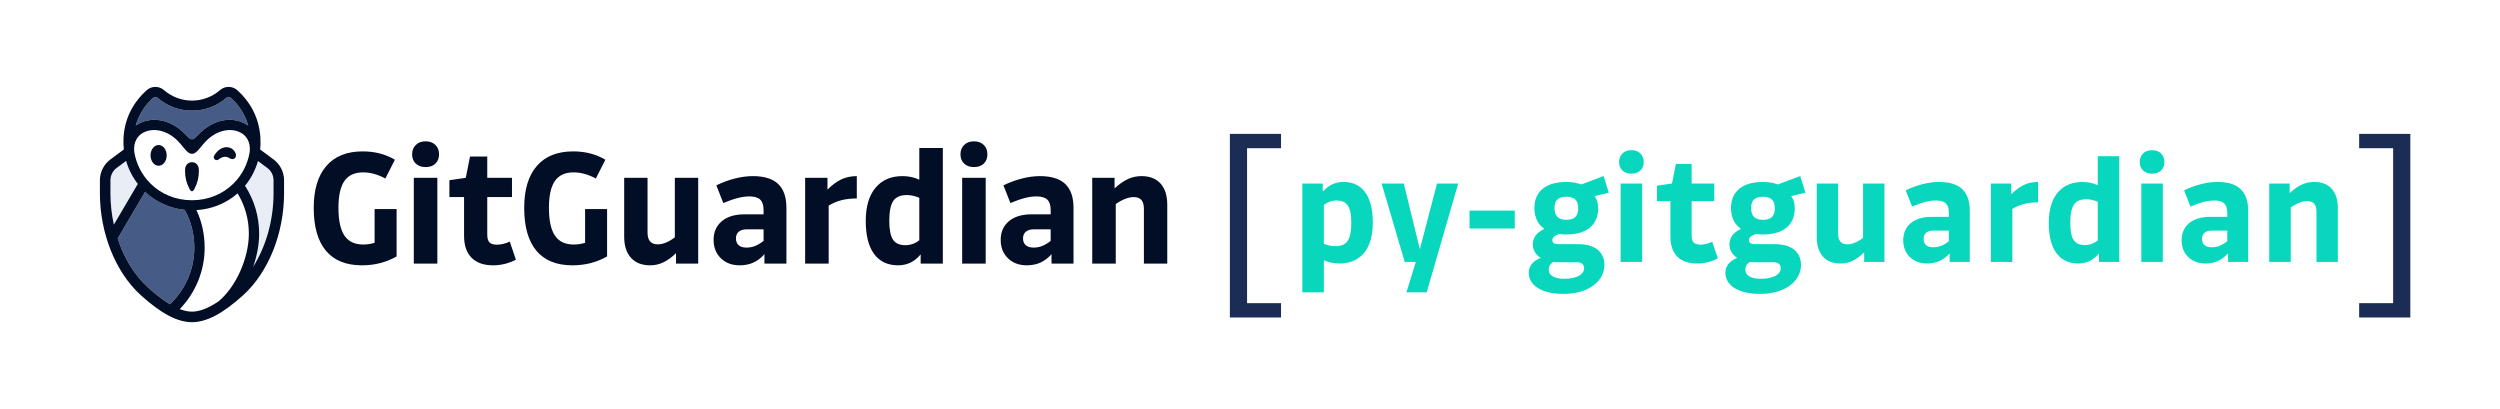
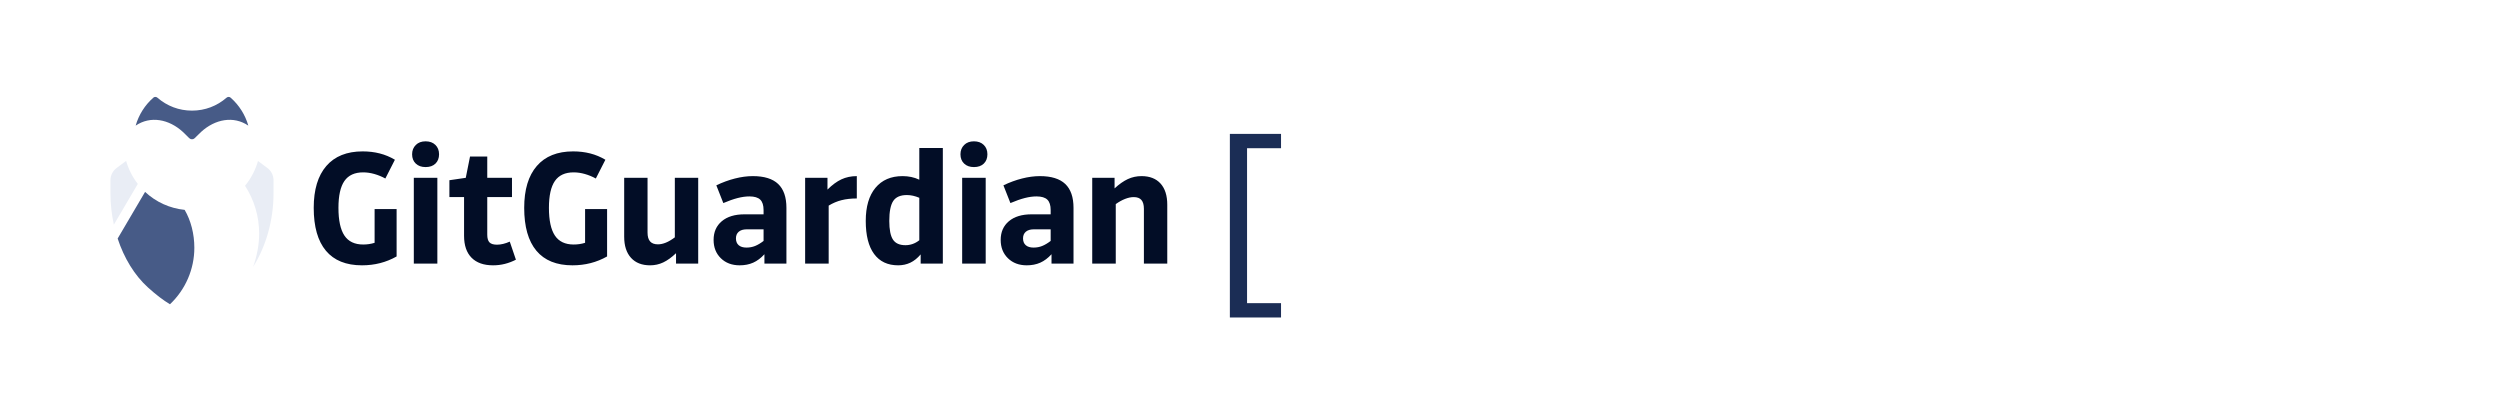
<svg xmlns="http://www.w3.org/2000/svg" width="1026" height="168" viewBox="0 0 1026 168" fill="none">
  <rect width="1026" height="168" fill="white" />
  <path fill-rule="evenodd" clip-rule="evenodd" d="M169.83 108.187H179.49V72.979H169.83V108.187ZM180.19 63.32C180.19 64.907 179.7 66.178 178.721 67.135C177.74 68.091 176.386 68.569 174.661 68.569C172.981 68.569 171.638 68.091 170.636 67.135C169.632 66.178 169.13 64.907 169.13 63.32C169.13 61.779 169.632 60.509 170.636 59.504C171.638 58.502 172.981 58 174.661 58C176.341 58 177.681 58.489 178.685 59.469C179.688 60.449 180.19 61.734 180.19 63.32ZM148.559 108.887C142.026 108.887 137.091 106.892 133.755 102.903C130.418 98.913 128.75 93.045 128.75 85.299C128.75 77.832 130.476 72.103 133.93 68.115C137.383 64.125 142.352 62.13 148.839 62.13C151.312 62.13 153.645 62.41 155.838 62.969C158.031 63.529 160.109 64.393 162.069 65.56L158.148 73.259C156.702 72.467 155.197 71.849 153.634 71.404C152.07 70.962 150.542 70.739 149.049 70.739C145.549 70.739 142.982 71.918 141.349 74.274C139.716 76.631 138.9 80.306 138.9 85.299C138.9 90.432 139.716 94.223 141.349 96.673C142.982 99.123 145.549 100.347 149.049 100.347C149.889 100.347 150.694 100.291 151.464 100.173C152.234 100.057 152.991 99.882 153.738 99.647V85.788H162.769V105.247C160.622 106.461 158.37 107.371 156.014 107.976C153.657 108.583 151.172 108.887 148.559 108.887ZM210.12 72.979H199.97V64.229H192.901L191.15 72.979L184.431 73.96V80.888H190.45V96.778C190.45 100.698 191.477 103.697 193.53 105.773C195.583 107.85 198.523 108.887 202.35 108.887C204.03 108.887 205.651 108.688 207.215 108.292C208.778 107.896 210.283 107.325 211.73 106.577L209.21 99.159C208.276 99.578 207.366 99.893 206.48 100.102C205.593 100.313 204.753 100.418 203.96 100.418C202.513 100.418 201.486 100.102 200.88 99.472C200.274 98.843 199.97 97.782 199.97 96.288V80.888H210.12V72.979ZM234.94 108.887C228.407 108.887 223.472 106.892 220.136 102.903C216.8 98.913 215.131 93.045 215.131 85.299C215.131 77.832 216.857 72.103 220.311 68.115C223.764 64.125 228.734 62.13 235.22 62.13C237.694 62.13 240.026 62.41 242.22 62.969C244.412 63.529 246.49 64.393 248.45 65.56L244.529 73.259C243.084 72.467 241.578 71.849 240.015 71.404C238.451 70.962 236.924 70.739 235.431 70.739C231.931 70.739 229.363 71.918 227.73 74.274C226.097 76.631 225.281 80.306 225.281 85.299C225.281 90.432 226.097 94.223 227.73 96.673C229.363 99.123 231.931 100.347 235.431 100.347C236.27 100.347 237.076 100.291 237.845 100.173C238.615 100.057 239.373 99.882 240.12 99.647V85.788H249.15V105.247C247.003 106.461 244.751 107.371 242.395 107.976C240.039 108.583 237.553 108.887 234.94 108.887ZM256.163 72.978V97.128C256.163 100.861 257.096 103.754 258.963 105.808C260.828 107.862 263.442 108.888 266.802 108.888C268.715 108.888 270.512 108.49 272.192 107.697C273.872 106.904 275.622 105.644 277.441 103.918V108.188H286.541V72.978H276.952V97.408C275.644 98.388 274.42 99.111 273.277 99.578C272.132 100.044 271.048 100.277 270.021 100.277C268.575 100.277 267.502 99.882 266.802 99.088C266.102 98.294 265.752 97.082 265.752 95.447V72.978H256.163ZM302.031 97.828C302.031 99.042 302.403 99.975 303.151 100.627C303.897 101.281 304.97 101.608 306.37 101.608C307.63 101.608 308.809 101.387 309.906 100.942C311.002 100.499 312.156 99.812 313.37 98.878V94.118H306.441C305.041 94.118 303.955 94.445 303.186 95.098C302.416 95.752 302.031 96.662 302.031 97.828ZM322.749 85.298V108.187H313.72V104.338C312.273 105.924 310.734 107.079 309.1 107.802C307.466 108.526 305.624 108.887 303.571 108.887C300.397 108.887 297.819 107.92 295.836 105.982C293.852 104.046 292.861 101.538 292.861 98.458C292.861 95.238 293.981 92.684 296.222 90.793C298.461 88.904 301.564 87.958 305.531 87.958H313.37V86.209C313.37 84.248 312.916 82.826 312.005 81.938C311.095 81.053 309.613 80.608 307.56 80.608C306.066 80.608 304.456 80.831 302.731 81.273C301.004 81.718 299.044 82.406 296.851 83.338L293.981 76.059C296.501 74.846 299.044 73.913 301.61 73.259C304.177 72.607 306.626 72.279 308.96 72.279C313.626 72.279 317.091 73.352 319.355 75.499C321.617 77.646 322.749 80.913 322.749 85.298ZM340.087 108.187V84.388C341.767 83.363 343.527 82.616 345.371 82.149C347.214 81.683 349.302 81.449 351.636 81.449V72.279C349.302 72.279 347.191 72.724 345.301 73.609C343.411 74.496 341.509 75.896 339.597 77.809V72.979H330.427V108.187H340.087ZM364.962 90.688C364.962 94.236 365.463 96.778 366.466 98.318C367.47 99.858 369.185 100.627 371.611 100.627C372.591 100.627 373.56 100.464 374.517 100.137C375.472 99.812 376.395 99.298 377.281 98.598V81.169C376.395 80.795 375.531 80.516 374.691 80.328C373.852 80.143 373.012 80.049 372.172 80.049C369.512 80.049 367.644 80.866 366.572 82.499C365.498 84.132 364.962 86.862 364.962 90.688ZM386.94 60.729V108.187H377.841V104.407C376.534 105.947 375.122 107.079 373.606 107.803C372.09 108.525 370.422 108.887 368.602 108.887C364.308 108.887 361.018 107.336 358.733 104.232C356.445 101.13 355.303 96.615 355.303 90.688C355.303 84.808 356.633 80.27 359.292 77.074C361.952 73.879 365.662 72.279 370.422 72.279C371.635 72.279 372.813 72.396 373.956 72.63C375.099 72.864 376.208 73.236 377.281 73.749V60.729H386.94ZM404.53 108.187H394.871V72.979H404.53V108.187ZM403.761 67.135C404.741 66.178 405.231 64.907 405.231 63.32C405.231 61.734 404.729 60.449 403.726 59.469C402.722 58.489 401.381 58 399.701 58C398.021 58 396.679 58.502 395.677 59.504C394.672 60.509 394.171 61.779 394.171 63.32C394.171 64.907 394.672 66.178 395.677 67.135C396.679 68.091 398.021 68.569 399.701 68.569C401.427 68.569 402.78 68.091 403.761 67.135ZM419.852 97.828C419.852 99.042 420.225 99.975 420.973 100.627C421.718 101.281 422.792 101.608 424.192 101.608C425.452 101.608 426.631 101.387 427.727 100.942C428.823 100.499 429.978 99.812 431.192 98.878V94.118H424.262C422.862 94.118 421.777 94.445 421.008 95.098C420.237 95.752 419.852 96.662 419.852 97.828ZM440.571 85.298V108.187H431.542V104.338C430.095 105.924 428.555 107.079 426.922 107.802C425.288 108.526 423.445 108.887 421.393 108.887C418.218 108.887 415.64 107.92 413.657 105.982C411.674 104.046 410.682 101.538 410.682 98.458C410.682 95.238 411.803 92.684 414.043 90.793C416.283 88.904 419.385 87.958 423.353 87.958H431.192V86.209C431.192 84.248 430.737 82.826 429.827 81.938C428.917 81.053 427.435 80.608 425.382 80.608C423.888 80.608 422.278 80.831 420.552 81.273C418.826 81.718 416.866 82.406 414.673 83.338L411.803 76.059C414.323 74.846 416.866 73.913 419.432 73.259C421.998 72.607 424.447 72.279 426.782 72.279C431.448 72.279 434.912 73.352 437.177 75.499C439.439 77.646 440.571 80.913 440.571 85.298ZM457.908 108.188V83.759C459.214 82.826 460.498 82.114 461.758 81.624C463.018 81.134 464.184 80.889 465.258 80.889C466.704 80.889 467.766 81.285 468.443 82.078C469.119 82.873 469.458 84.086 469.458 85.719V108.188H479.047V84.039C479.047 80.259 478.125 77.354 476.282 75.324C474.438 73.294 471.838 72.279 468.477 72.279C466.471 72.279 464.593 72.689 462.843 73.504C461.094 74.321 459.284 75.593 457.419 77.319V72.978H448.249V108.188H457.908Z" fill="#020D26" />
-   <path fill-rule="evenodd" clip-rule="evenodd" d="M99.473 34.523C96.236 31.69 91.38 31.723 88.152 34.535C85.558 36.795 82.233 38.04 78.79 38.04C75.348 38.04 72.024 36.795 69.43 34.535C66.2 31.721 61.343 31.692 58.107 34.525L58.091 34.54L58.075 34.554C48.267 43.375 47.15 53.726 47.447 59.804L43.458 62.766C39.881 65.376 37.751 69.571 37.751 74.002V79.342C37.751 96.491 44.45 113.45 55.603 123.552C64.076 131.225 71.528 135.464 78.789 135.476H78.801C86.055 135.464 93.507 131.225 101.979 123.552C113.132 113.45 119.831 96.491 119.831 79.342V74.002C119.831 69.575 117.705 65.379 114.141 62.778L110.142 59.809C110.423 53.522 109.086 43.118 99.498 34.546L99.486 34.535L99.473 34.523Z" fill="white" />
+   <path fill-rule="evenodd" clip-rule="evenodd" d="M99.473 34.523C96.236 31.69 91.38 31.723 88.152 34.535C85.558 36.795 82.233 38.04 78.79 38.04C75.348 38.04 72.024 36.795 69.43 34.535C66.2 31.721 61.343 31.692 58.107 34.525L58.091 34.54L58.075 34.554C48.267 43.375 47.15 53.726 47.447 59.804L43.458 62.766C39.881 65.376 37.751 69.571 37.751 74.002V79.342C37.751 96.491 44.45 113.45 55.603 123.552C64.076 131.225 71.528 135.464 78.789 135.476H78.801C86.055 135.464 93.507 131.225 101.979 123.552V74.002C119.831 69.575 117.705 65.379 114.141 62.778L110.142 59.809C110.423 53.522 109.086 43.118 99.498 34.546L99.486 34.535L99.473 34.523Z" fill="white" />
  <path fill-rule="evenodd" clip-rule="evenodd" d="M76.921 55.962C76.487 55.515 75.909 54.921 75.061 54.144C69.326 48.89 61.747 47.437 55.675 51.557C56.934 47.15 59.437 43.144 62.958 40.062C63.416 39.661 64.119 39.671 64.594 40.085C68.543 43.512 73.459 45.401 78.791 45.401C84.123 45.401 89.052 43.512 92.987 40.085C93.462 39.671 94.166 39.661 94.624 40.062C98.144 43.144 100.647 47.15 101.907 51.557C95.835 47.437 88.255 48.89 82.521 54.144C81.672 54.921 81.094 55.515 80.66 55.962C79.802 56.844 79.504 57.151 78.791 57.151C78.078 57.151 77.78 56.844 76.921 55.962ZM59.543 78.75C63.996 82.93 69.657 85.492 75.78 86.129C78.346 90.498 79.758 95.997 79.758 101.688C79.758 110.463 76.119 118.85 69.754 124.871C67.006 123.234 63.995 120.932 60.688 117.937C55.199 112.965 50.918 105.909 48.284 97.895L59.543 78.75Z" fill="#475B87" />
  <path fill-rule="evenodd" clip-rule="evenodd" d="M47.946 68.868L51.757 66.039C52.747 69.459 54.371 72.66 56.559 75.479L46.727 92.196C45.813 88.037 45.327 83.707 45.327 79.342V74.002C45.327 71.952 46.275 70.085 47.946 68.868ZM105.882 66.081L109.652 68.881C111.306 70.085 112.255 71.951 112.255 74.001V79.342C112.255 90.345 109.179 101.12 103.896 109.49C105.467 105.032 106.36 100.345 106.36 95.888C106.36 88.857 104.354 82.087 100.554 76.231C103.07 73.233 104.898 69.536 105.882 66.081Z" fill="#E9EDF5" />
-   <path fill-rule="evenodd" clip-rule="evenodd" d="M103.896 109.49C109.179 101.119 112.256 90.345 112.256 79.342V74.002C112.256 71.951 111.306 70.086 109.652 68.882L105.882 66.082C104.898 69.536 103.07 73.233 100.554 76.232C104.354 82.088 106.36 88.858 106.36 95.888C106.36 100.344 105.466 105.031 103.896 109.49ZM78.794 127.9C81.897 127.895 85.483 126.512 89.637 123.719C96.786 117.845 102.129 106 102.129 95.888C102.129 90.005 100.537 84.331 97.516 79.355C92.858 83.451 86.966 85.846 80.62 86.231C82.804 90.808 83.989 96.183 83.989 101.688C83.989 111.109 80.287 120.132 73.763 126.856C75.566 127.547 77.241 127.898 78.794 127.9ZM60.688 117.937C63.995 120.931 67.005 123.234 69.754 124.871C76.119 118.85 79.757 110.463 79.757 101.688C79.757 95.996 78.346 90.497 75.781 86.129C69.657 85.492 63.995 82.93 59.543 78.75L48.284 97.894C50.917 105.909 55.199 112.965 60.688 117.937ZM45.326 74.002V79.342C45.326 83.708 45.812 88.037 46.726 92.195L56.558 75.479C54.371 72.66 52.747 69.459 51.757 66.038L47.946 68.868C46.274 70.085 45.326 71.951 45.326 74.002ZM82.5 60.244C81.168 61.864 80.126 63.131 78.79 63.131C77.454 63.131 76.412 61.864 75.081 60.245C74.532 59.578 73.934 58.85 73.246 58.127C69.005 53.608 63.584 52.477 59.643 54.044C56.276 55.384 54.659 58.476 55.107 62.417C55.94 67.327 58.208 71.791 61.708 75.275C66.181 79.728 72.186 82.18 78.79 82.18C85.394 82.18 91.399 79.728 95.873 75.275C99.372 71.791 101.64 67.327 102.474 62.417C102.92 58.476 101.305 55.384 97.937 54.044C93.997 52.477 88.576 53.608 84.335 58.127C83.647 58.85 83.049 59.577 82.5 60.244ZM92.986 40.084C89.052 43.512 84.122 45.401 78.79 45.401C73.458 45.401 68.543 43.512 64.594 40.084C64.119 39.67 63.416 39.661 62.958 40.062C59.437 43.144 56.934 47.15 55.675 51.556C61.747 47.437 69.325 48.891 75.061 54.144C75.908 54.92 76.485 55.514 76.92 55.96C77.779 56.844 78.077 57.15 78.791 57.15C79.504 57.15 79.802 56.844 80.66 55.962C81.094 55.515 81.672 54.921 82.521 54.144C88.255 48.891 95.834 47.437 101.907 51.556C100.647 47.15 98.144 43.144 94.624 40.062C94.166 39.661 93.462 39.67 92.986 40.084ZM106.77 61.353L112.214 65.396C114.942 67.381 116.58 70.603 116.58 74.002V79.342C116.58 95.749 110.15 111.766 99.797 121.143C91.46 128.694 84.785 132.216 78.794 132.226C72.796 132.216 66.122 128.694 57.784 121.143C47.432 111.766 41 95.749 41 79.342V74.002C41 70.603 42.639 67.381 45.383 65.384L50.821 61.345C50.293 56.239 50.436 45.794 60.247 36.971C62.246 35.221 65.276 35.227 67.295 36.986C70.481 39.762 74.563 41.29 78.79 41.29C83.017 41.29 87.1 39.762 90.286 36.986C92.304 35.228 95.334 35.22 97.331 36.969C106.869 45.496 107.325 55.997 106.77 61.353ZM61.782 63.768C61.782 61.419 63.269 59.509 65.097 59.509C66.925 59.509 68.412 61.419 68.412 63.768C68.412 66.117 66.925 68.027 65.097 68.027C63.269 68.027 61.782 66.117 61.782 63.768ZM78.781 66.57C80.353 66.57 81.482 67.704 81.592 69.393C81.609 69.644 81.617 69.902 81.617 70.158C81.617 72.847 81.075 75.04 79.806 77.491L79.758 77.585C79.574 77.948 79.297 78.497 78.781 78.497C78.267 78.497 77.99 77.951 77.805 77.588L77.803 77.585L77.756 77.491C76.486 75.04 75.945 72.847 75.945 70.158C75.945 69.902 75.953 69.644 75.97 69.393C76.079 67.704 77.209 66.57 78.781 66.57ZM96.753 63.103C96.316 61.714 95.033 60.642 93.559 60.438C91.501 60.154 89.409 61.389 87.961 63.74C87.526 64.444 87.724 65.04 88.054 65.363C88.28 65.584 88.582 65.706 88.924 65.713L88.932 65.714C88.935 65.714 88.938 65.714 88.941 65.714C88.943 65.714 88.944 65.714 88.946 65.714C89.35 65.714 89.725 65.448 90.001 65.252L90.004 65.25L90.129 65.163C91.621 64.153 92.878 64.08 94.206 64.924C94.94 65.392 95.7 65.438 96.237 65.046C96.792 64.639 96.995 63.876 96.753 63.103Z" fill="#020D26" />
  <path d="M504.736 130.296H525.736V124.416H511.792V60.828H525.736V54.948H504.736V130.296Z" fill="#1B2D55" />
-   <path d="M543.312 119.98V106.796C545.36 107.692 547.472 108.14 549.776 108.14C557.2 108.14 563.408 103.468 563.408 91.372C563.408 79.084 558.032 74.668 551.376 74.668C548.24 74.668 545.424 75.82 542.864 78.636V75.308H534.48V119.98H543.312ZM548.496 82.284C552.528 82.284 554.576 84.46 554.576 91.372C554.576 98.732 552.528 101.036 547.984 101.036C546.576 101.036 544.976 100.716 543.312 100.076V84.076C545.168 82.732 546.832 82.284 548.496 82.284ZM585.522 119.98L598.45 75.308H589.746L582.706 102.316L576.114 75.308H567.026L576.498 107.5H581.042L577.202 119.98H585.522ZM621.659 93.804V86.444H603.099V93.804H621.659ZM642.833 96.236C651.218 96.236 655.89 92.332 655.89 85.484C655.89 83.5 655.442 81.836 654.418 80.492L660.242 79.084L658.13 72.236L648.978 75.692C647.25 75.052 645.202 74.668 642.833 74.668C634.45 74.668 629.714 78.572 629.714 85.356C629.714 89.132 631.122 92.076 633.81 93.932C630.546 95.468 629.074 97.58 629.074 100.332C629.074 102.636 630.29 104.556 632.274 105.836C628.818 107.244 627.41 109.42 627.41 112.044C627.41 116.588 631.89 120.62 641.618 120.62C652.05 120.62 658.45 115.308 658.45 108.716C658.45 103.724 654.93 100.204 647.826 100.204H639.378C637.842 100.204 637.074 99.564 637.074 98.604C637.074 97.58 637.714 96.812 639.954 96.044C640.85 96.172 641.81 96.236 642.833 96.236ZM642.833 90.22C639.442 90.22 637.97 88.556 637.97 85.356C637.97 82.284 639.442 80.748 642.833 80.748C646.226 80.748 647.698 82.284 647.698 85.484C647.698 88.62 646.226 90.22 642.833 90.22ZM635.602 110.7C635.602 109.42 636.114 108.332 637.522 107.5C638.098 107.564 638.802 107.628 639.442 107.628H647.122C649.298 107.628 650.13 108.716 650.13 110.124C650.13 112.428 647.378 114.412 642.002 114.412C637.778 114.412 635.602 113.004 635.602 110.7ZM669.521 71.276C672.849 71.276 674.577 69.228 674.577 66.476C674.577 63.852 672.849 61.612 669.521 61.612C666.257 61.612 664.465 63.852 664.465 66.476C664.465 69.228 666.257 71.276 669.521 71.276ZM673.937 75.308H665.105V107.5H673.937V75.308ZM703.524 75.308H694.244V67.308H687.78L686.18 75.308L680.036 76.204V82.54H685.54V97.068C685.54 104.492 689.636 108.14 696.42 108.14C699.492 108.14 702.372 107.436 704.996 106.028L702.692 99.244C700.964 100.012 699.364 100.396 697.892 100.396C695.396 100.396 694.244 99.436 694.244 96.62V82.54H703.524V75.308ZM723.521 96.236C731.905 96.236 736.577 92.332 736.577 85.484C736.577 83.5 736.129 81.836 735.105 80.492L740.929 79.084L738.817 72.236L729.665 75.692C727.937 75.052 725.889 74.668 723.521 74.668C715.137 74.668 710.401 78.572 710.401 85.356C710.401 89.132 711.809 92.076 714.497 93.932C711.233 95.468 709.761 97.58 709.761 100.332C709.761 102.636 710.977 104.556 712.961 105.836C709.505 107.244 708.097 109.42 708.097 112.044C708.097 116.588 712.577 120.62 722.305 120.62C732.737 120.62 739.137 115.308 739.137 108.716C739.137 103.724 735.617 100.204 728.513 100.204H720.065C718.529 100.204 717.761 99.564 717.761 98.604C717.761 97.58 718.401 96.812 720.641 96.044C721.537 96.172 722.497 96.236 723.521 96.236ZM723.521 90.22C720.129 90.22 718.657 88.556 718.657 85.356C718.657 82.284 720.129 80.748 723.521 80.748C726.913 80.748 728.385 82.284 728.385 85.484C728.385 88.62 726.913 90.22 723.521 90.22ZM716.289 110.7C716.289 109.42 716.801 108.332 718.209 107.5C718.785 107.564 719.489 107.628 720.129 107.628H727.809C729.985 107.628 730.817 108.716 730.817 110.124C730.817 112.428 728.065 114.412 722.689 114.412C718.465 114.412 716.289 113.004 716.289 110.7ZM745.601 75.308V97.388C745.601 104.364 749.249 108.14 755.329 108.14C758.465 108.14 761.345 107.116 765.057 103.596V107.5H773.377V75.308H764.609V97.644C761.985 99.564 759.937 100.268 758.273 100.268C755.713 100.268 754.369 98.988 754.369 95.852V75.308H745.601ZM808.402 107.5V86.572C808.402 78.188 803.922 74.668 795.794 74.668C791.826 74.668 786.962 75.756 782.098 78.124L784.722 84.78C788.882 82.988 791.89 82.284 794.514 82.284C798.226 82.284 799.826 83.756 799.826 87.404V89.004H792.658C784.914 89.004 781.074 93.164 781.074 98.604C781.074 104.364 785.17 108.14 790.866 108.14C794.45 108.14 797.394 106.988 800.146 103.98V107.5H808.402ZM793.426 101.484C790.93 101.484 789.458 100.332 789.458 98.028C789.458 96.044 790.674 94.636 793.49 94.636H799.826V98.988C797.458 100.844 795.538 101.484 793.426 101.484ZM825.875 107.5V85.74C829.139 83.756 832.467 83.052 836.435 83.052V74.668C832.851 74.668 829.458 75.692 825.427 79.724V75.308H817.043V107.5H825.875ZM869.746 107.5V64.108H860.914V76.012C858.93 75.116 856.882 74.668 854.642 74.668C847.154 74.668 840.818 79.34 840.818 91.5C840.818 103.724 846.194 108.14 852.978 108.14C856.114 108.14 858.866 106.988 861.426 104.044V107.5H869.746ZM855.73 100.588C851.57 100.588 849.65 98.412 849.65 91.5C849.65 84.076 851.698 81.772 856.242 81.772C857.714 81.772 859.25 82.092 860.914 82.796V98.732C859.122 100.076 857.394 100.588 855.73 100.588ZM883.209 71.276C886.537 71.276 888.265 69.228 888.265 66.476C888.265 63.852 886.537 61.612 883.209 61.612C879.945 61.612 878.153 63.852 878.153 66.476C878.153 69.228 879.945 71.276 883.209 71.276ZM887.625 75.308H878.793V107.5H887.625V75.308ZM922.652 107.5V86.572C922.652 78.188 918.172 74.668 910.044 74.668C906.076 74.668 901.212 75.756 896.348 78.124L898.972 84.78C903.132 82.988 906.14 82.284 908.764 82.284C912.476 82.284 914.076 83.756 914.076 87.404V89.004H906.908C899.164 89.004 895.324 93.164 895.324 98.604C895.324 104.364 899.42 108.14 905.116 108.14C908.7 108.14 911.644 106.988 914.396 103.98V107.5H922.652ZM907.676 101.484C905.18 101.484 903.708 100.332 903.708 98.028C903.708 96.044 904.924 94.636 907.74 94.636H914.076V98.988C911.708 100.844 909.788 101.484 907.676 101.484ZM940.125 107.5V85.164C942.812 83.244 945.117 82.54 946.845 82.54C949.405 82.54 950.685 83.884 950.685 86.956V107.5H959.453V85.42C959.453 78.444 955.869 74.668 949.789 74.668C946.589 74.668 943.517 75.692 939.677 79.276V75.308H931.293V107.5H940.125Z" fill="#08D7BE" />
-   <path d="M968.2 60.828H982.144V124.416H968.2V130.296H989.2V54.948H968.2V60.828Z" fill="#1B2D55" />
</svg>